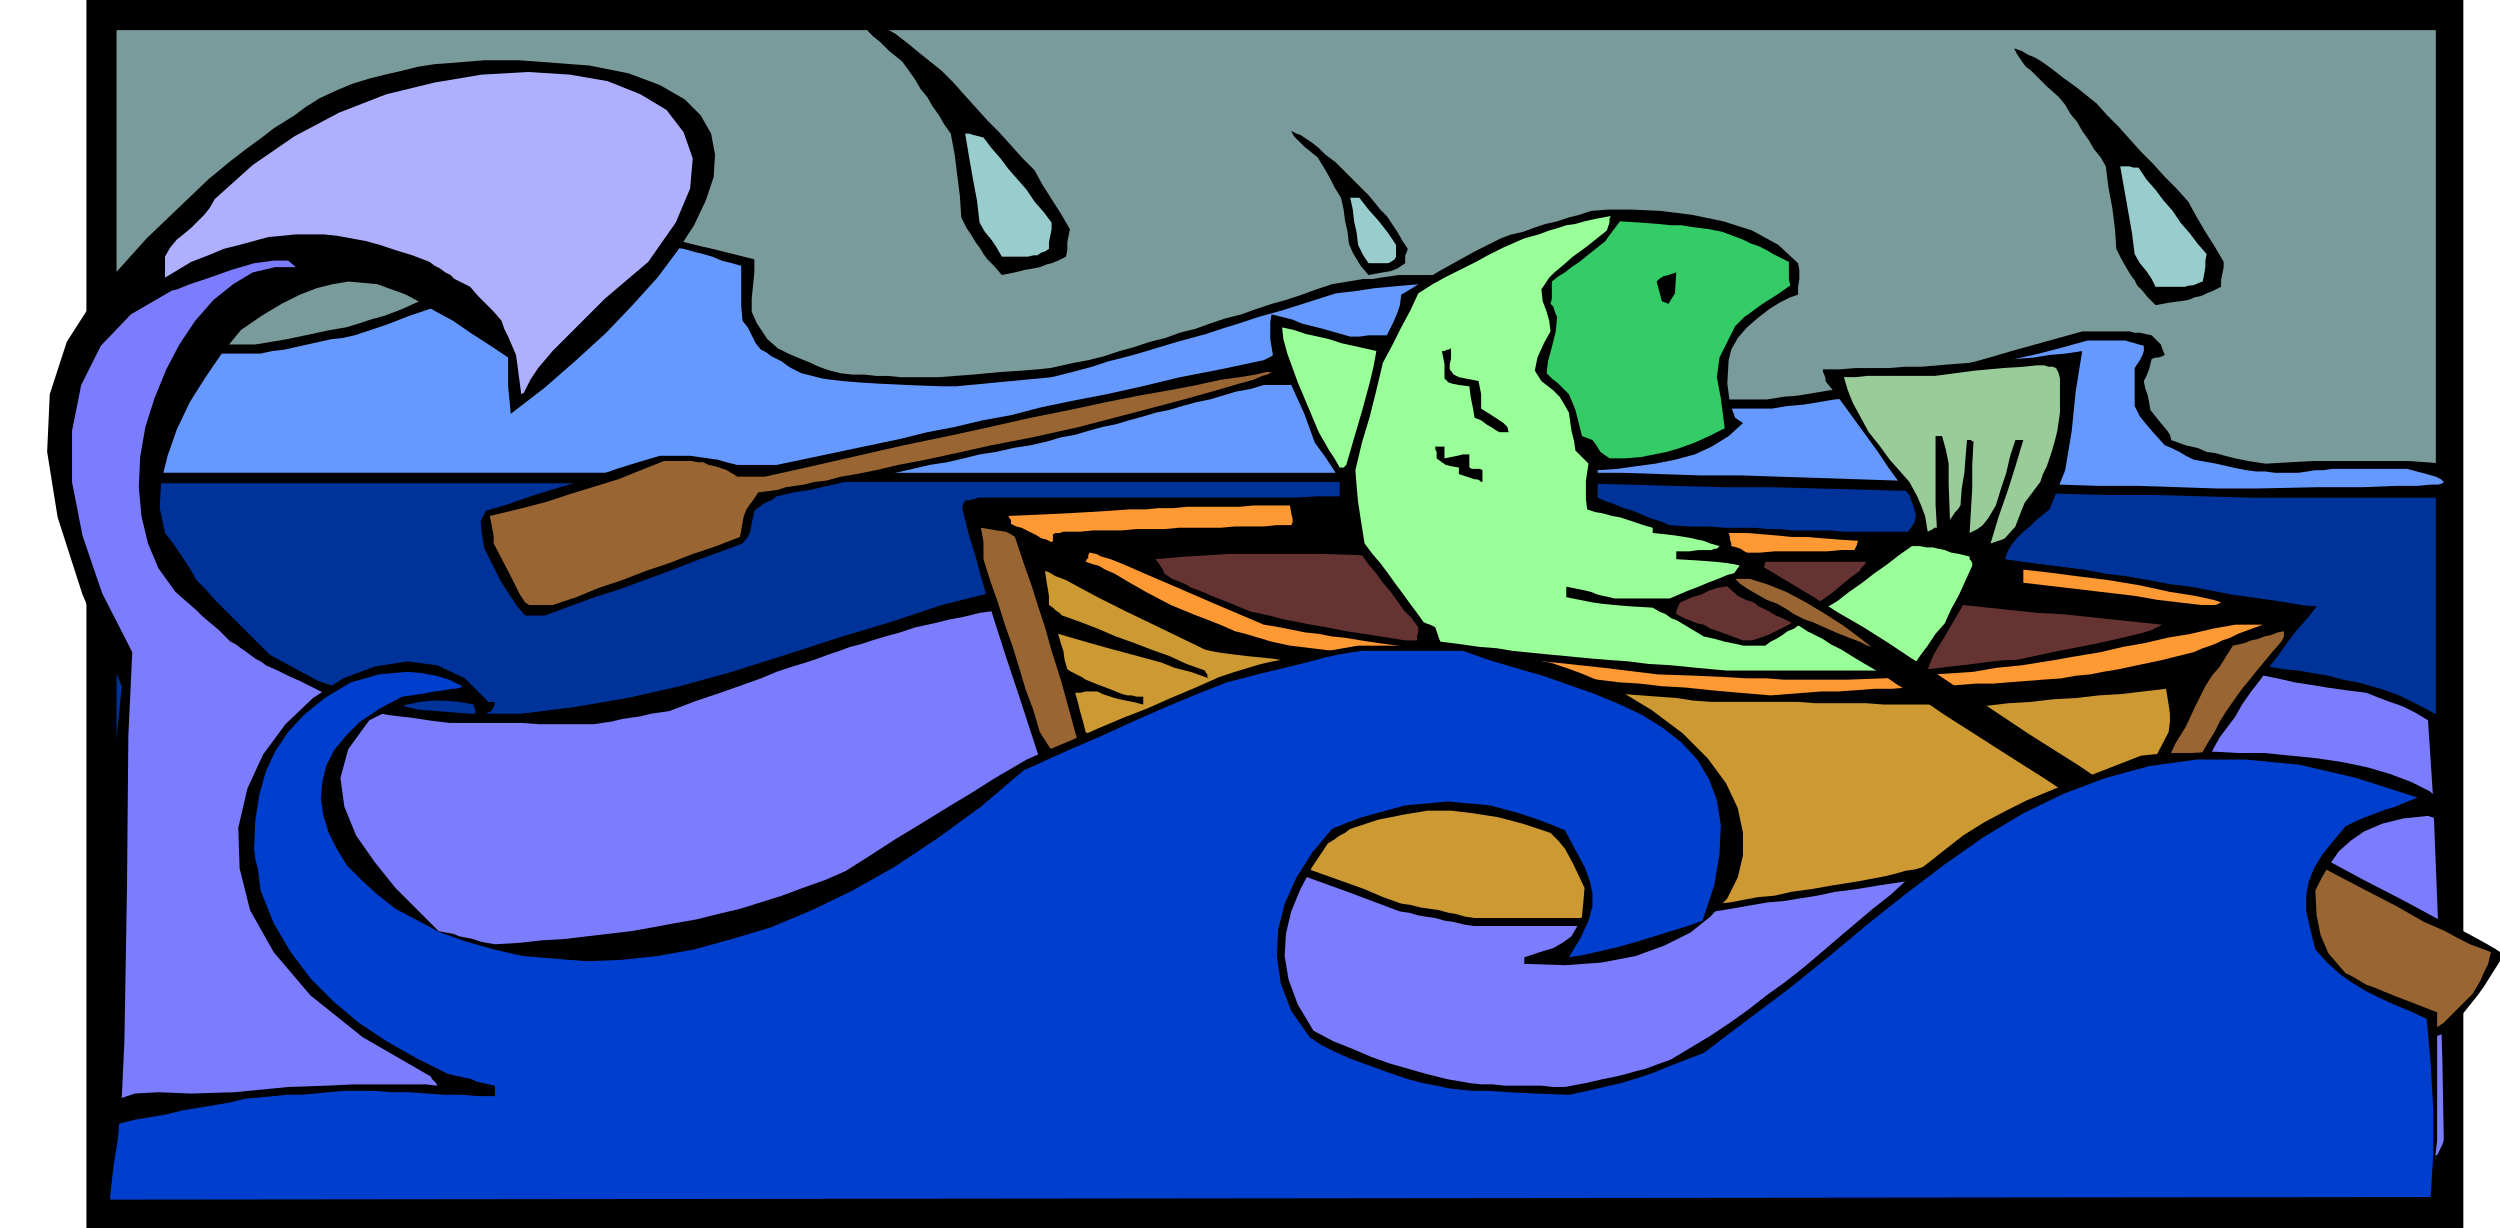
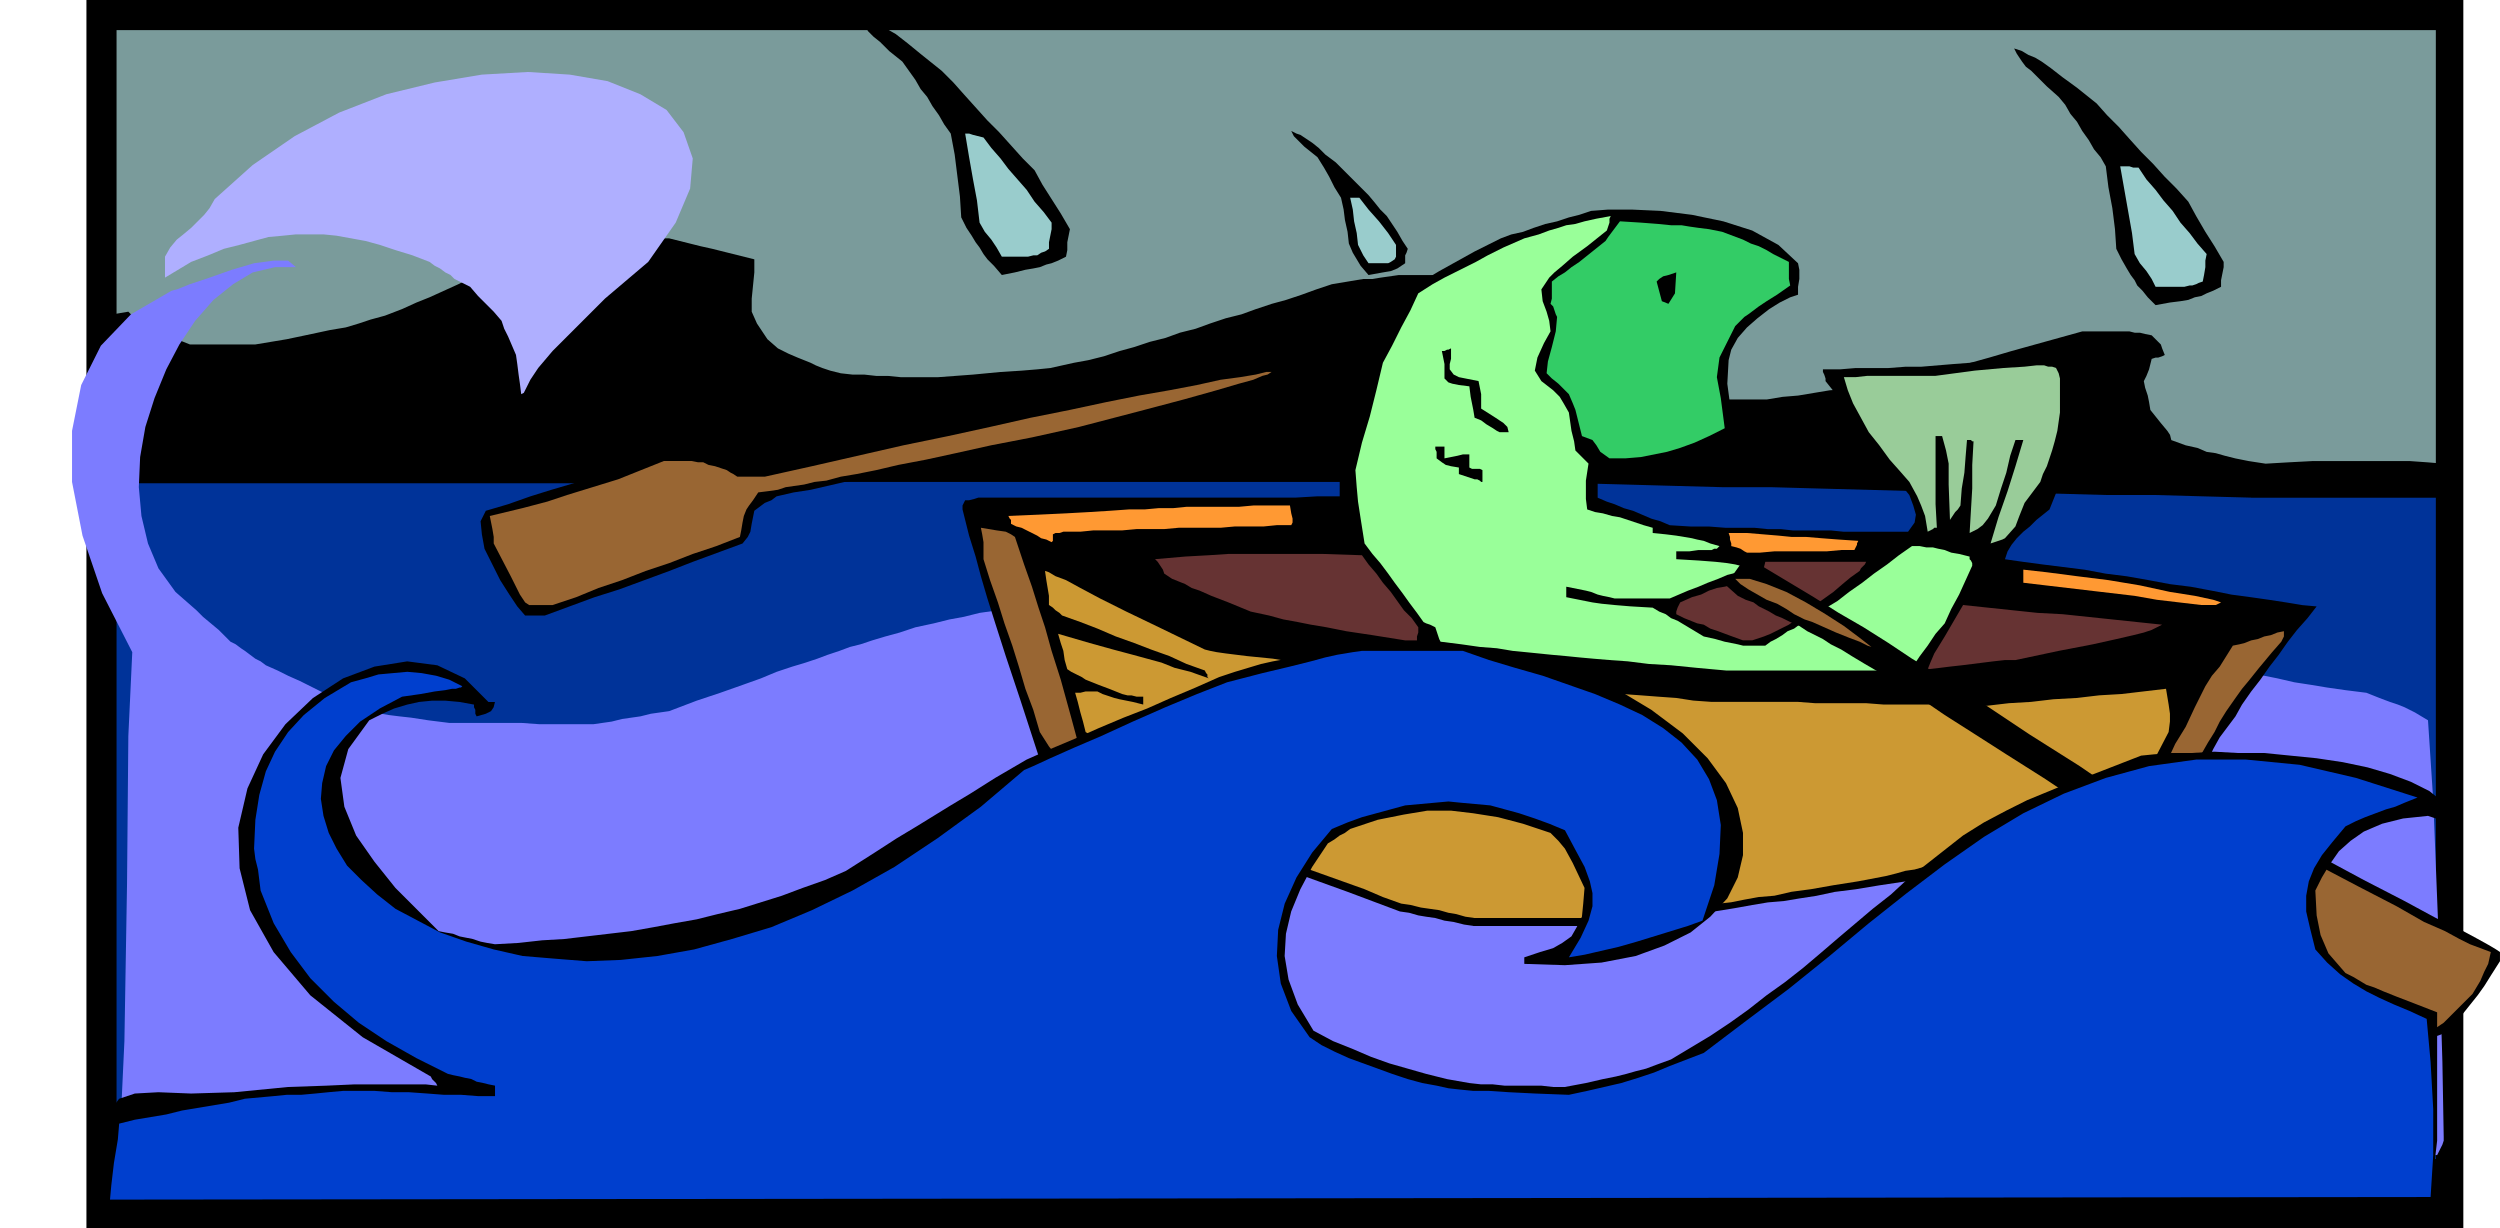
<svg xmlns="http://www.w3.org/2000/svg" width="1.909in" height="90.048" fill-rule="evenodd" stroke-linecap="round" preserveAspectRatio="none" viewBox="0 0 1909 938">
  <style>.pen1{stroke:none}.brush2{fill:#000}.brush9{fill:#963}.brush10{fill:#f93}.brush11{fill:#9f9}.brush16{fill:#9cc}</style>
  <path d="M66 0h1815v938H66V0z" class="pen1 brush2" />
  <path d="M89 365h1771v520H89V365z" class="pen1" style="fill:#039" />
  <path d="M89 365h1771V23H89v342z" class="pen1" style="fill:#7a9b9b" />
  <path d="m1719 380-37-1-36-1h-37l-37-1-37-1-36-1h-37l-37-1-37-1-36-1h-37l-37-1-36-1-37-1h-36l-37-1H607l-33 1H80l-3-60-3-35-1-18v-14l7-1 6-1 6-1 6-1 2 2 1 2 2 3 1 2 5 2 5 2 6 2 5 2 5 2 5 2 5 2 5 2h50l24-4 19-4 14-3 12-2 10-3 9-3 11-3 13-5 11-5 10-4 11-5 11-5 10-5 11-5 10-5 11-5 8-2 8-2 7-2 8-2 8-2 7-1 8-2 8-2h57l8 2 8 2 8 2 9 2 8 2 8 2 8 2 8 2v10l-1 10-1 10v10l4 9 4 6 4 6 8 7 8 4 7 3 5 2 5 2 4 2 5 2 6 2 8 2 9 1h9l9 1h9l10 1h28l27-2 21-2 16-1 12-1 10-1 9-2 9-2 11-2 12-3 12-4 11-3 12-4 12-3 11-4 12-3 11-4 12-4 12-3 11-4 12-4 11-3 12-4 11-4 12-4 6-1 6-1 6-1 6-1h7l6-1 7-1 7-1h78l20 5 16 3 12 3 8 2 6 2 5 2 4 2 5 2 1 9 1 10 1 11 2 10 4 6 4 4 3 3 3 3 2 3 4 2 4 3 6 3 5 2 6 2 7 1 7 2h67l12-2 12-1 12-2 12-2 12-1 13-2 12-1 13-2 18-5 18-4 18-5 18-5 17-5 18-5 18-5 18-5h36l4 1h4l4 1 5 1 4 4 3 3 1 3 2 5-2 1-3 1h-2l-3 1-1 4-1 4-2 5-2 4 1 5 2 6 1 5 1 6 8 10 5 6 2 3 1 4 11 4 9 2 7 3 7 1 7 2 8 2 10 2 13 2 17-1 19-1h74l14 1 12 1h5l3-1 3-1-1 7-1 7v7l-1 7h-155z" class="pen1 brush2" />
-   <path d="M1723 373h-30l-30-1-31-1h-30l-30-1-31-1h-30l-30-1-31-1-30-1-31-1-30-1-30-1h-31l-30-1-30-1H103l-4-1-3-1-3-1-3-1-1-28-2-27-1-27-2-28 5 2 6 2 6 3 7 3 8 3 8 4 9 3 9 3h57l9-2 9-1 9-2 9-2 9-2 9-2 9-1 9-2 24-8 18-7 15-5 12-5 12-5 12-6 15-7 18-9 7-2 8-2 7-2 8-3 7-2 8-2 7-2 8-2h50l7 2 8 1 7 2 8 2 7 2 7 3 8 2 7 2v31l1 11 4 5 3 6 3 6 4 5 4 2 4 3 4 2 4 2 4 3 3 2 4 2 4 2 8 2 8 2 7 1 9 1 12 1 16 1 21 1 27 1h10l10-1 11-1 10-1 11-1 10-1 11-1 10-1 16-4 15-4 12-4 12-3 11-3 10-3 10-3 10-3 11-3 11-3 12-4 13-4 15-5 18-5 19-6 22-7 17-2 13-2 11-1 11-1 12-1h55l13 2 10 2 8 2 7 1 7 2 8 3 9 2 11 4 4 25 3 14 2 8 3 6 3 1 3 1 4 3 5 3 4 3 5 4 5 3 6 3 5 1 4 1h6l7 1h72l12-2 12-1 12-2 12-2 12-1 12-2 12-2 13-2 18-5 17-5 18-4 18-5 18-5 18-4 19-5 18-5h29l3 1 4 1 3 1 4 1v4l-1 3-2 4-4 6v29l4 8 4 5 6 7 9 10 5 2 6 3 5 3 6 3 17 3 13 3 10 2 8 1h7l7 1h18l7-1 6-1h6l7-1h57l15 4 7 2 4 2 2 2-1 1-3 1h-6l-10 1h-17l-25 1h-35l-46 1z" class="pen1" style="fill:#69f" />
-   <path d="m79 864 1-59 2-98 3-104 8-79-30-70-19-59-8-50 2-44 13-40 25-39 36-40 47-45 17-14 13-10 11-8 9-7 8-5 8-5 8-6 11-7 13-6 12-5 13-4 12-3 13-3 12-3 13-2 13-1 13-1 12-1h26l14 1 13 1 13 1 14 1 30 6 24 9 19 11 12 12 8 14 3 16-1 17-6 18-9 19-13 20-15 20-19 21-20 21-23 21-24 21-26 20-1-11-1-10v-22l-15-10-14-9-13-9-13-7-12-7-11-6-11-4-11-4-11-1-11-1-12 2-12 3-13 5-14 7-15 9-16 11-14 17-13 19-12 19-10 21-7 20-5 20-1 20 4 19 7 9 6 9 6 9 5 9 7 7 7 8 7 7 7 7 7 7 7 7 7 7 7 7 37 20 38 13 39 9 39 3h39l40-5 41-7 40-9 40-11 41-13 40-13 40-12 39-13 40-10 38-9 38-7h16l17 1 17 1 17 1 17 2 18 1 17 2 18 2 17 3 18 2 17 2 18 2 17 2 17 2 17 2 17 1 23 7 19 5 15 4 15 4 15 4 18 5 22 5 28 7 19 2 16 2 14 1 13 1 11 2h10l10 1 9 1 8 1h9l8 1h9l10 1h23l14 1 15-2 15-2 15-1 15-2 14-2 15-1 15-2 15-2h121l11 2 11 1 11 2 11 1 12 2 11 1 11 2 12 2 11 3 11 2 11 3 10 3 11 4 10 5 10 5 9 5 3 58 1 95v98l-1 67-16-1h-17l-16-1h-17l-16-1h-17l-17-1H126l-6 1h-7l-7 1h-6l-7 1h-7l-7 1z" class="pen1 brush2" />
  <path d="M1812 882h-16l-21-1h-128l-41-1h-248l-56-1H949l-60-1H610l-50-1H386l-35-1h-45l-15 1h-28l-14 1h-43l-15 1h-29l-14 1h-28l-15 1H91l4-86 2-120 1-113 3-64-23-45-15-44-8-41v-39l7-35 15-30 23-24 31-18 4-1 10-4 15-5 17-6 17-5 15-2h11l6 5h-16l-17 4-15 9-15 12-14 16-12 18-10 19-9 22-7 22-4 23-1 23 2 22 5 21 8 19 13 18 16 14 5 5 6 5 6 5 6 6 3 3 4 2 4 3 3 2 4 3 4 3 4 2 4 3 9 4 8 4 9 4 8 4 8 4 9 4 8 4 9 4 8 2 6 2 6 1 6 1 8 1 9 1 13 2 16 2h55l14 1h41l7-1 7-1 8-2 7-1 7-1 8-2 7-1 7-1 21-8 18-6 17-6 14-5 12-5 12-4 10-3 9-3 8-3 9-3 8-3 8-2 9-3 10-3 11-3 12-4 14-3 12-3 11-2 12-3 14-2 19-4 23-4 31-5h108l12 1 12 1 12 2 13 1 12 2 12 1 13 2 12 1 24 5 19 4 13 2 10 2 7 1 4 1h7l1-2h10l14 2 11 4 9 3 9 2 12 3 14 4 19 4 25 5 33 7 21 2 18 2 17 1 14 1 12 1 11 1 9 1 8 1h15l7 1h37l15-2 14-1 15-2 15-2 15-2 15-2 14-1 15-2h116l21 4 18 3 15 3 13 3 13 2 12 2 14 2 16 2 10 4 8 3 6 2 5 2 4 2 4 2 5 3 5 3 4 61 4 101 3 99 1 57v3l-1 3-2 4-2 4h-49z" class="pen1" style="fill:#7c7cff" />
  <path d="m398 301-1-8-1-7-1-8-1-7-3-7-3-7-3-6-2-6-6-7-6-6-6-6-6-7-4-2-4-2-4-2-3-3-4-2-4-3-4-2-4-3-13-5-13-4-12-4-11-3-11-2-11-2-10-1h-21l-10 1-11 1-11 3-11 3-12 3-12 5-13 5-5 3-5 3-5 3-5 3v-16l4-7 5-6 5-4 6-5 5-5 5-5 4-5 4-7 29-26 32-22 34-18 36-14 37-9 36-6 35-2 32 2 29 5 25 10 20 12 13 17 7 20-2 23-11 26-21 30-33 28-23 23-17 17-11 13-6 9-3 6-2 4-2 1z" class="pen1" style="fill:#afafff" />
  <path d="m1125 707-7-1-8-2-7-1-7-2-7-1-6-1-7-2-7-1-40-15-36-13-30-12-27-10-22-8-19-7-16-6-13-5-11-4-8-4-7-2-6-2-4-2-4-2-4-1-4-2-7-7-4-7-6-6-8-4-14-43-11-33-8-25-6-19-5-17-4-15-5-16-5-20v-3l1-2 1-2h3l4-1 3-1h242l17-1h17v-12l-5-9-6-9-8-11-4-11-4-11-5-11-5-11h-21l-10 3-11 2-10 3-10 3-10 2-11 3-10 3-10 2-10 3-11 3-10 3-10 2-11 3-10 3-11 2-10 3-13 3-13 2-13 3-13 2-12 3-13 3-13 2-13 3-13 3-13 2-13 3-13 2-13 3-13 3-13 2-13 3-4 3-5 2-4 3-4 3-2 10-1 6-2 4-4 5-19 7-19 7-18 7-19 7-19 7-19 6-19 7-19 7h-15l-6-7-6-9-7-11-6-12-6-12-2-11-1-10 4-8 17-5 17-6 16-5 17-5 16-5 17-6 16-5 17-5h23l7 1 7 1 7 1 7 2 8 2h30l19-4 19-4 19-4 19-4 19-4 20-5 21-4 21-5 22-4 23-6 24-5 26-5 27-6 29-7 31-6 33-7 2-1 2-1 2-1 1-1-2-12v-13l1-6 8 2 8 2 7 3 8 2 8 2 7 2 7 2 7 2h7l7-1h14l5-10 3-7 2-6 1-8 10-6 9-6 10-6 9-5 9-5 9-5 10-5 10-5 8-3 9-2 8-3 9-3 9-2 9-3 8-2 9-3 13-1h18l22 1 24 3 24 5 22 7 20 11 15 14 1 5v7l-1 6v6l-6 2-8 4-8 5-9 7-8 7-7 8-5 9-2 8-1 18 2 15 4 11 6 4-11 10-13 8-13 6-15 4-15 3-15 2-14 2-15 1v21l7 3 6 2 7 3 7 2 7 3 7 3 7 2 7 3 16 1h14l13 1h22l10 1h10l9 1h29l10 1h49l5-7 1-6-2-7-3-8-8-10-8-11-8-12-8-11-8-11-8-11-8-11-8-10v-2l-1-3-1-2v-2h13l12-1h25l13-1h12l12-1 12-1 13-1 12-1 12-1 12-1 13-1 12-2 12-1 13-2-5 31-3 30-5 30-12 30-5 4-5 4-5 5-5 4-5 5-4 5-3 5-2 6 14 2 15 2 16 2 16 2 16 3 16 2 17 3 16 3 16 2 16 3 15 3 15 2 14 2 13 2 12 2 11 1-7 9-8 9-7 9-7 10-7 9-7 10-7 9-7 10-5 9-6 8-6 8-5 9-4 9-4 9-2 9-1 10-35 10-30 9-27 7-23 7-19 6-16 4-13 4-11 3-8 3-6 2-5 1-3 1-2 1-2 1-1 1-23 4-20 3-18 3-16 2-14 3-13 2-12 2-12 1-12 2-11 2-12 2-13 2-15 2-16 2-18 3-20 3h-108z" class="pen1 brush2" />
  <path d="m1126 701-7-1-7-2-6-1-7-2-7-1-7-1-8-2-7-1-14-5-14-6-14-5-14-5-14-5-14-6-14-5-14-5-14-5-14-6-14-5-15-5-14-5-14-6-14-5-14-5v-6l-1-7-1-6v-7h4l4 1h7l4 1h11v-5l-9-3-7-2-6-2-4-2-4-2-4-2-5-2-5-3-2-8-2-7-2-8-2-7h4l4-1h9l4 2 3 1 3 1 3 1 4 1 5 1 5 1 8 2v-6h-5l-4-1h-3l-4-1-5-2-5-2-8-3-10-4-3-2-4-2-4-2-3-2-2-7-1-7-2-6-2-7 24 7 18 5 15 4 11 3 11 3 10 4 12 3 14 5-1-1v-2l-1-1-1-2-14-5-13-6-14-5-13-5-14-5-14-6-13-5-14-5-2-2-3-2-2-2-3-2v-7l-1-6-1-6-1-7 3 1 5 3 8 3 11 6 15 8 20 10 27 13 33 16 4 1 5 1 7 1 8 1 8 1 10 1 10 1 12 2 12 1 12 1 13 2 14 1 14 2 15 1 14 2 15 2 13 1 14 2 13 1 13 1 13 1 14 1 13 1 13 1 14 2 13 1 13 1 14 1 13 1 14 1 13 2 14 1h66l13 1h39l13 1h40l13 1h26l17-2 17-1 17-2 18-1 17-2 17-1 17-2 17-2 2 12 1 7v6l-1 8-13 25-8 14-3 10-3 9-25 7-22 7-20 5-16 5-15 4-13 4-10 3-10 2-8 3-8 2-7 1-6 2-7 2-7 1-7 2-8 2-21 4-19 3-17 3-15 2-13 3-12 1-11 2-10 2-9 1-10 2-10 1-10 1-11 2-13 1-13 2-16 2h-104z" class="pen1" style="fill:#c93" />
  <path d="m1637 615 3-6 4-8 5-9 6-11 6-13 8-13 7-15 8-16 5-8 6-7 5-8 5-8 5-1 4-1 5-2 5-1 5-2 5-1 5-2 5-1v4l-1 2-1 2-7 8-5 6-5 6-4 5-4 5-5 6-5 7-7 10-5 8-4 8-5 8-4 7-5 8-5 8-4 8-5 8-7 2-6 2-6 3-7 2zm-816-20-6-6-6-9-8-10-7-11-5-17-6-16-5-17-5-16-6-17-5-16-6-17-5-16v-13l-1-6-1-5 12 2 7 1 4 2 3 2 7 21 6 17 5 16 5 15 5 18 7 22 8 29 10 37v2l-1 3-1 2v3h-5z" class="pen1 brush9" />
-   <path d="m1352 531-24-2-22-2-19-2-18-1-17-2-16-1-16-2-17-2-17-2-20-2-22-2-24-3-27-3-32-3-35-4-41-5-14-3-10-3-10-3-8-2-9-4-10-4-13-5-17-7-19-10-14-8-10-6-7-3-5-3-4-1-3-1-3-1 1-2 1-1v-2l1-2 5 1 4 2 7 2 10 4 16 7 21 9 30 13 40 17 12 2 10 2 10 2 10 1 10 2 10 1 12 2 13 2 15 2 18 2 20 2 24 3 28 3 31 3 37 4 41 5 29 1 22 1 17 1h15l13 1h49l27-1 22-1 17-2 15-1 15-1 17-3 20-2 25-4 17-3 18-3 17-4 17-3 17-4 18-3 17-4 17-3h21l-11 4-8 3-6 3-6 2-4 2-5 2-6 2-7 3-24 6-19 4-14 3-12 2-10 2-11 1-11 2-14 1-13 1-13 1-12 1h-13l-13 1-13 1h-13l-13 1-13 1h-13l-13 1-14 1h-13l-13 1-13 1-13 1z" class="pen1 brush10" />
  <path d="m1318 512-22-2-20-2-17-1-16-2-14-1-12-1-11-1-10-1-11-1-10-1-10-1-10-1-12-2-13-1-14-2-16-2-1-2-1-3-1-3-1-3-2-1-2-1-3-1-2-1-5-7-6-8-5-7-6-8-5-7-6-8-6-7-6-8-3-19-2-13-1-11-1-13 5-21 6-20 5-20 5-21 7-13 7-14 7-13 6-13 11-7 9-5 8-4 8-4 8-4 9-5 12-6 16-7 11-3 8-3 7-2 6-2 7-1 7-2 9-2 11-2-1 2v3l-1 3-1 3-15 12-11 8-8 7-6 5-4 4-2 3-2 3-2 3 1 9 3 8 2 7 1 8-5 9-5 11-2 10 5 8 9 7 5 5 3 5 4 7 1 7 1 7 2 8 1 7 2 2 3 3 3 3 2 2-2 13v14l1 8 6 2 6 1 7 2 6 1 6 2 6 2 6 2 7 2v4l10 1 8 1 6 1 6 1 4 1 5 1 5 2 7 2-1 1-1 1h-2l-2 1h-10l-7 1h-10v6l17 1 13 1 9 1 6 1 4 1h2l2 1 1 1-7 3-8 2-7 3-8 3-7 3-8 3-7 3-7 3h-42l-4-1-5-1-4-1-5-2-4-1-5-1-5-1-5-1v8l5 1 5 1 5 1 5 1 7 1 10 1 12 1 17 1 5 3 5 2 4 3 5 2 5 3 5 3 5 3 5 3 9 2 7 2 5 1 5 1 4 1h17l4-3 4-2 5-3 4-3 5-2 4-3 5-2 5-3 9-7 10-6 9-7 10-7 9-7 10-7 9-7 10-7h6l5 1h5l4 1 5 1 5 2 6 1 8 2v2l1 1 1 2v2l-5 11-5 11-6 11-5 11-7 8-6 9-6 8-6 9-5 1h-5l-7 1h-125z" class="pen1 brush11" />
  <path d="m1472 511 2-5 3-7 8-13 14-24 19 2 19 2 19 2 19 1 19 2 19 2 19 2 19 2-4 2-4 2-6 2-8 2-13 3-18 4-26 5-33 7h-8l-9 1-8 1-8 1-8 1-9 1-8 1-9 1zm-399-22-25-4-20-3-15-3-12-2-10-2-11-2-11-3-14-3-17-7-13-5-9-4-6-2-5-3-5-2-5-2-6-4-1-3-2-3-2-3-2-2 23-2 18-1 15-1h72l30 1 5 7 6 7 5 7 6 7 5 7 5 7 6 6 5 7v4l-1 3v3h-9zm258 0-11-4-8-3-6-2-5-3-5-1-5-2-5-2-6-3v-2l1-3 1-2 1-2 9-4 7-2 6-3 6-2 6-1 8-2 9-2 12-2v-6l1-3 1-4h77l-1 2-1 1-2 2-1 2-7 5-6 5-7 6-7 5-7 5-6 5-7 5-7 5-8 4-6 3-5 2-3 1-3 1-3 1h-7z" class="pen1" style="fill:#633" />
  <path d="m404 462-3-2-4-6-7-14-13-25v-5l-1-6-1-5-1-5 25-6 19-5 15-5 13-4 13-4 13-4 15-6 20-8h21l5 1h4l4 2 5 1 6 2 3 1 3 2 2 1 3 2h21l36-8 35-8 35-8 34-7 32-7 31-7 30-6 28-6 25-5 23-4 21-4 18-4 15-2 12-2 8-2h4l-3 2-4 1-7 3-11 3-17 5-25 7-34 9-46 12-36 8-31 6-27 6-23 5-21 4-17 4-15 3-12 2-11 3-9 1-8 2-7 1-7 1-6 2-7 1-8 1-2 3-2 3-3 4-2 3-2 5-1 5-1 6-1 5-18 7-18 6-18 7-18 6-18 7-18 6-17 7-18 6h-18z" class="pen1 brush9" />
  <path d="m1681 462-17-2-17-2-17-3-17-2-17-2-17-2-17-2-17-2v-10l18 2 23 3 24 3 24 4 23 5 19 3 14 3 6 2-2 1-2 1h-11zm-347-40-2-1-3-2-3-1-4-1v-2l-1-3v-2l-1-3h14l12 1 12 1 10 1h11l12 1 13 1 15 1-1 2v1l-1 2-1 2h-10l-11 1h-40l-11 1h-10zm-531-8-4-2-4-1-3-2-4-2-4-2-4-2-4-1-4-2v-3l-1-1-1-2 23-1 21-1 18-1 16-1 14-1h12l11-1h11l10-1h40l11-1h28l1 6 1 4v3l-1 2h-11l-10 1h-22l-11 1h-32l-11 1h-21l-11 1h-22l-10 1h-13l-3 1h-3l-2 1v5l-1 1z" class="pen1 brush10" />
  <path d="m1520 415 6-20 7-20 6-19 6-20h-6l-4 12-3 13-4 12-4 13-6 10-4 5-4 3-6 3 1-17 1-17v-18l1-18h-1l-1-1h-3l-1 12-1 13-2 12-1 13-2 3-2 2-2 3-2 3-1-27v-16l-2-10-3-11h-5v52l1 18h-2l-1 1-2 1-2 1-2-12-3-8-3-7-6-11-7-8-8-9-8-11-8-10-6-11-6-11-4-10-3-10h9l9-1h52l30-4 22-2 16-1 9-1h6l3 1h3l3 1 2 4 1 4v26l-1 7-1 7-2 8-2 7-2 6-2 6-3 6-2 6-12 16-4 10-3 8-8 9-2 1-3 1-3 1-3 1z" class="pen1" style="fill:#9c9" />
  <path d="m1126 366-3-1-3-1-3-1-3-1v-5l-6-1-4-1-3-2-4-3v-5l-1-2v-2h7v9l5-1 5-1 4-1h5v10l2 1h6l2 1v9h-1l-1-1-2-1h-2z" class="pen1 brush2" />
-   <path d="m1023 357-4-7-4-6-4-7-4-7-16-38-8-22-3-11-1-9 9 2 9 3 9 2 9 2 9 3 9 2 9 2 9 2-2 11-3 13-6 22-12 41-1 1-1 1h-3z" class="pen1 brush11" />
  <path d="m1229 350-7-5-3-5-3-4-8-3-3-12-2-8-2-5-3-7-4-4-4-4-5-4-4-4 1-9 3-11 3-12 1-11-1-2-1-3-1-3-2-2 1-4v-13l5-4 5-3 5-4 6-4 5-4 5-4 5-4 5-4 2-3 3-4 3-4 3-4 16 1 13 1 10 1h8l6 1 7 1 8 1 10 2 8 3 8 3 6 3 6 2 6 3 5 3 6 3 6 3v13l1 5-10 7-8 5-6 4-4 3-4 3-3 2-3 3-4 4-12 24-2 15 3 16 3 23-12 6-11 5-11 4-10 3-10 2-10 2-12 1h-12z" class="pen1" style="fill:#3c6" />
  <path d="m1143 329-3-2-5-3-4-3-5-2-1-6-1-5-1-5-1-8-8-1-5-1-3-1-3-3v-11l-1-5-1-5h2l2-1h1l2-1v8l-1 4v4l3 4 4 2 5 1 10 2 1 5 1 5v11l11 7 6 4 3 3 1 4h-7l-2-1zm122-114 2-2 3-2 4-1 6-2-1 16-5 8-5-2-4-15zm588 577-14-6-14-6-15-6-14-7-14-6-14-6-14-7-14-6-12-3-8-3-7-2-4-1-4-1-2-2-3-1-2-1-2-2-2-2-1-1-1-2v-28l-1-10-10-7-9-5-8-6-10-6-11-8-12-9-16-11-20-14-33-22-30-19-25-16-22-14-19-13-17-10-13-9-12-7-10-6-8-5-8-4-6-4-6-3-6-3-6-4-7-3-6-3-5-2-5-3-4-2-4-2-4-3-6-2-6-3-9-8v-5l6-4 5-7h8l4 1h4l20 12 20 12 19 12 19 11 19 12 18 12 18 11 18 12 18 11 18 12 18 12 19 12 19 12 19 13 19 13 20 13 8 5 9 5 8 6 9 5 9 5 8 5 9 6 8 5 2-1h8l5-3 6-3 5-4 5-4h21l39 21 31 16 24 13 19 9 13 7 9 5 5 3 3 2v7l-7 11-5 8-5 7-4 5-4 5-4 5-5 6-7 7-4 2-3 1-3 1h-5z" class="pen1 brush2" />
  <path d="m1856 788-14-6-14-7-15-6-14-6-14-7-14-6-15-7-14-7-12-3-8-2-7-2-4-2-3-1-3-1-1-1-2-2v-9l-2-10-1-10-1-10-8-6-7-6-6-5-8-5-9-7-12-8-15-11-21-15 1-1h1l1-1 1-1 30 17 22 13 17 10 11 6 8 4 6 3 5 2 4 1 5-2 7-4 9-5 8-5h15l38 20 29 15 21 12 16 7 11 6 8 4 8 3 8 3-2 9-3 6-3 7-6 10-7 7-5 5-4 4-3 3-3 3-3 2-3 2-4 3zm-480-316-6-3-6-4-7-4-8-3-7-4-7-4-6-4-4-4h11l13 4 15 6 15 8 15 9 14 9 12 9 9 7-3-1-6-3-8-3-10-4-9-4-9-4-6-2-2-1z" class="pen1 brush9" />
  <path d="m1877 633-5-2-6-3-6-3-6-2-19 2-16 4-14 6-10 7-9 8-7 10-6 10-5 10 1 19 3 15 6 14 13 15 6 3 5 3 5 3 6 2 7 3 10 4 13 5 18 7v98l-2 17-2 12-2 1h-7l-6 1h-9l-13 1h-18l-23 1-30 1h-37l-44 1-54 1-63 1-73 2-85 1-97 2h-60l-20 1h-120l-20 1h-60l-20 1h-20l-22-1h-22l-22-1h-22l-22-1h-22l-22-1h-22l-22-1h-22l-22-1h-22l-22-1h-22l-22-1h-45l-22-1h-22l-22-1h-22l-22-1h-22l-22-1h-22l-22-1h-22l-22-1h-22l-22-1h-22l-22-1-29-1-26-2-23-1-19-1-16-1h-14l-12-1-10-1h-8l-6-1h-5l-5-1h-4l-3-1h-3l-4-1-1-25 2-16 6-8 12-4 18-1 25 1 33-1 41-4 29-1 22-1h54l9 1-1-2-1-1-2-2-1-2-52-30-40-32-28-33-18-32-8-32-1-31 7-30 12-26 17-23 21-20 23-15 24-9 25-4 23 3 21 10 18 18h5l-1 4-2 3-4 2-7 2-1-2v-3l-1-2v-2l-11-2-11-1h-10l-10 1-9 2-10 3-9 4-10 5-16 22-6 22 3 22 9 22 14 20 16 20 17 17 16 16 5 1 6 1 5 2 5 1 5 1 6 2 5 1 6 1 18-1 18-2 17-1 17-2 17-2 17-2 17-3 16-3 17-3 16-4 17-4 16-5 16-5 16-6 17-6 16-7 22-14 17-11 15-9 13-8 13-8 15-9 19-12 24-14 18-8 19-8 18-8 19-8 18-7 18-8 19-8 18-8 12-4 10-3 10-3 9-2 11-2 14-3 17-3 23-4h38l13 1h12l13 1 12 1 12 1 12 2 11 2 12 3 12 2 12 4 11 4 12 5 12 5 30 18 24 18 19 19 14 19 9 19 4 19v17l-4 17-8 16-13 14-15 12-20 10-22 8-26 5-28 2-31-1v-5l12-4 10-3 7-4 7-5 4-7 4-8 1-10 1-12-9-19-6-11-5-6-6-6-21-7-19-5-19-3-17-2h-18l-18 3-20 4-21 7-4 3-4 2-4 3-5 3-12 18-9 17-7 17-4 17-1 17 3 18 7 19 12 20 15 8 15 6 14 6 14 5 14 4 14 4 16 4 17 3 9 1h9l9 1h28l9 1h9l16-3 13-3 10-2 8-2 7-2 8-2 8-3 11-4 15-9 15-9 15-10 14-10 14-11 14-10 14-11 13-11 14-12 13-11 13-11 14-11 13-12 14-11 14-11 14-11 16-10 17-9 16-8 17-7 17-7 17-6 18-7 18-7 10-1 13-1h15l18-1 18 1h20l20 2 20 2 20 3 19 4 17 5 16 6 14 7 10 8 8 10 4 11z" class="pen1 brush2" />
  <path d="m84 916 1-11 2-17 3-18 1-12 12-3 12-2 12-2 12-3 12-2 12-2 12-2 12-3 11-1 11-1 10-1h11l11-1 10-1 11-1h24l13 1h13l14 1 13 1h13l13 1h13v-8l-5-1-4-1-5-1-4-2-5-1-4-1-5-1-4-1-24-12-23-13-21-14-19-16-18-18-15-20-13-22-10-25-1-8-1-8-2-8-1-8 1-22 3-19 5-18 7-15 10-15 12-13 16-13 20-12 11-3 10-3 11-1 11-1 11 1 11 2 10 3 10 5-1 1h-1l-3 1h-3l-5 1-8 1-11 2-14 2-17 9-15 10-11 11-9 11-6 12-3 13-1 12 2 13 4 13 6 12 8 13 11 11 12 11 14 11 17 9 17 9 20 7 21 6 22 5 24 2 25 2 26-1 28-3 28-5 29-8 30-9 31-13 31-15 32-18 33-22 33-24 33-28 7-3 13-6 18-8 21-9 24-11 25-11 24-10 23-9 27-7 21-5 16-4 11-3 9-2 6-1 6-1 7-1h77l20 7 20 6 21 6 20 7 20 7 19 8 17 8 16 10 14 11 12 13 9 15 6 16 3 19-1 22-4 24-9 27-11 4-13 4-13 4-13 4-14 4-13 3-13 3-12 2 9-15 6-13 3-11v-10l-2-9-4-11-7-13-8-15-12-5-11-4-12-4-11-3-11-3-11-1-11-1-10-1-11 1-11 1-11 1-11 3-11 3-11 3-11 4-12 5-15 18-12 19-9 20-5 20-1 20 3 21 8 21 14 20 9 6 10 5 11 5 11 4 11 4 11 4 12 4 11 3 11 2 9 2 9 1 10 1h12l15 1 20 1 26 1 14-3 13-3 13-3 13-4 12-4 12-5 13-5 13-5 33-25 32-24 31-25 30-25 29-23 29-22 30-21 30-18 31-15 32-12 33-9 36-5h38l41 4 43 10 47 15-5 2-5 2-7 3-7 2-8 3-8 3-7 3-8 4-10 12-8 10-6 10-4 10-2 11v12l3 13 4 16 9 10 10 9 10 7 10 6 10 5 11 5 12 5 13 6 3 33 2 36v35l-2 32-1772 2z" class="pen1" style="fill:#003fce" />
  <path d="m765 210-6-7-5-5-3-4-3-5-3-4-3-5-4-6-4-8-1-16-2-16-2-16-3-16-5-7-4-7-5-7-4-7-5-6-4-7-5-7-5-7-10-8-7-7-5-4-4-4-2-3-2-3-2-3-1-4 6 2 5 3 5 2 5 4 7 4 9 7 11 9 15 12 9 9 8 9 9 10 9 10 9 9 9 10 9 10 9 9 6 11 7 11 7 11 7 12-1 5-1 5v6l-1 5-6 3-5 2-4 1-5 2-5 1-6 1-8 2-10 2z" class="pen1 brush2" />
  <path d="m765 196-4-7-4-6-5-6-4-7-2-17-3-16-3-17-3-18h3l3 1 4 1 4 1 6 8 7 8 6 8 7 8 7 8 6 9 7 8 6 8v5l-1 5-1 5v5l-3 2-3 1-3 2h-3l-4 1h-20z" class="pen1 brush16" />
  <path d="m1045 210-6-7-3-5-3-5-3-7-1-9-2-9-1-8-2-9-5-8-4-8-4-7-5-8-10-8-5-5-3-3-2-4 4 2 3 1 3 2 3 2 3 2 5 4 5 5 8 6 5 5 5 5 5 5 5 5 5 5 5 6 4 5 5 5 4 6 4 6 4 7 4 6-1 3-1 2v6l-6 4-5 2-6 1-11 2z" class="pen1 brush2" />
  <path d="m1045 201-2-3-2-3-2-4-2-4-1-9-2-9-1-9-2-9h7l7 9 8 9 7 9 6 9v9l-1 2-3 2-2 1h-15z" class="pen1 brush16" />
  <path d="m1646 233-6-6-4-5-4-4-2-4-3-4-3-5-4-7-4-8-1-15-2-16-3-16-2-16-4-7-5-6-4-7-5-7-4-7-5-6-4-7-5-6-9-8-7-7-5-5-4-3-3-4-2-3-2-3-2-4 6 2 5 3 5 2 5 3 7 5 9 7 11 8 15 12 8 9 9 9 8 9 9 10 9 9 9 10 9 9 9 10 6 11 7 12 7 11 7 12v4l-1 5-1 5v5l-6 3-5 2-4 2-5 1-5 2-6 1-8 1-11 2z" class="pen1 brush2" />
  <path d="m1646 219-3-6-4-6-5-6-4-7-2-16-3-17-3-17-3-17h7l3 1h4l6 9 7 8 6 8 7 8 6 9 7 8 6 8 7 8-1 5v5l-1 6-1 5-3 1-2 1-3 1h-2l-4 1h-22z" class="pen1 brush16" />
</svg>